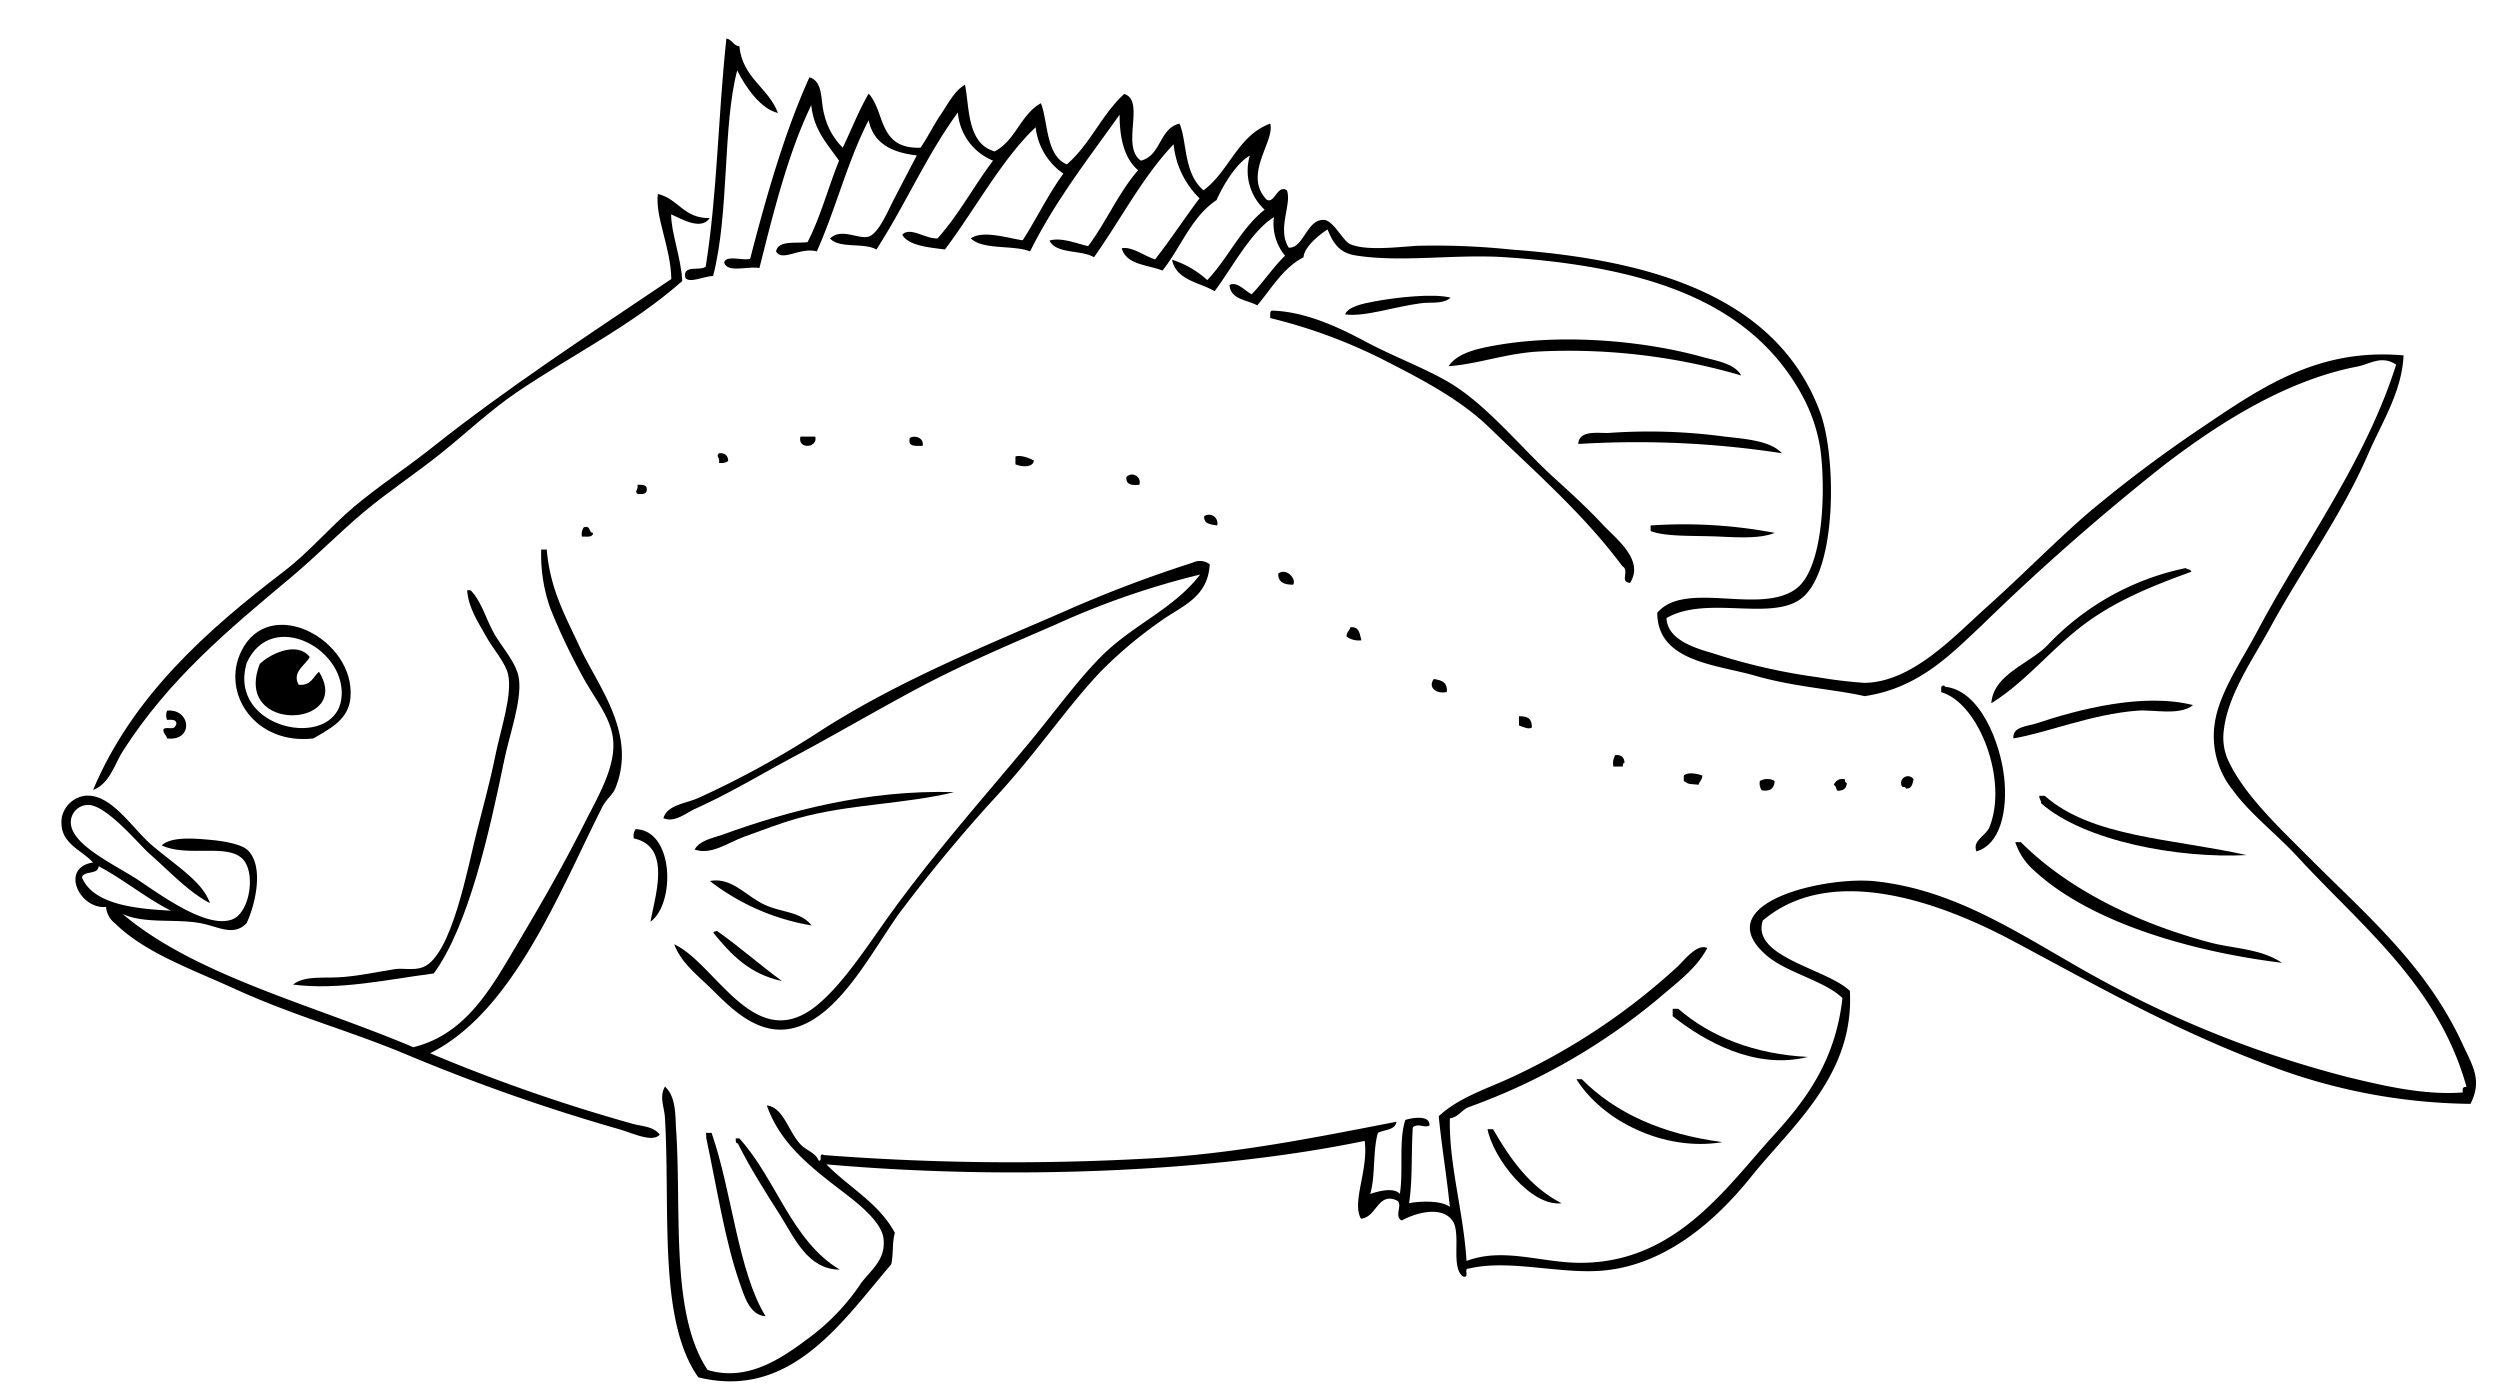
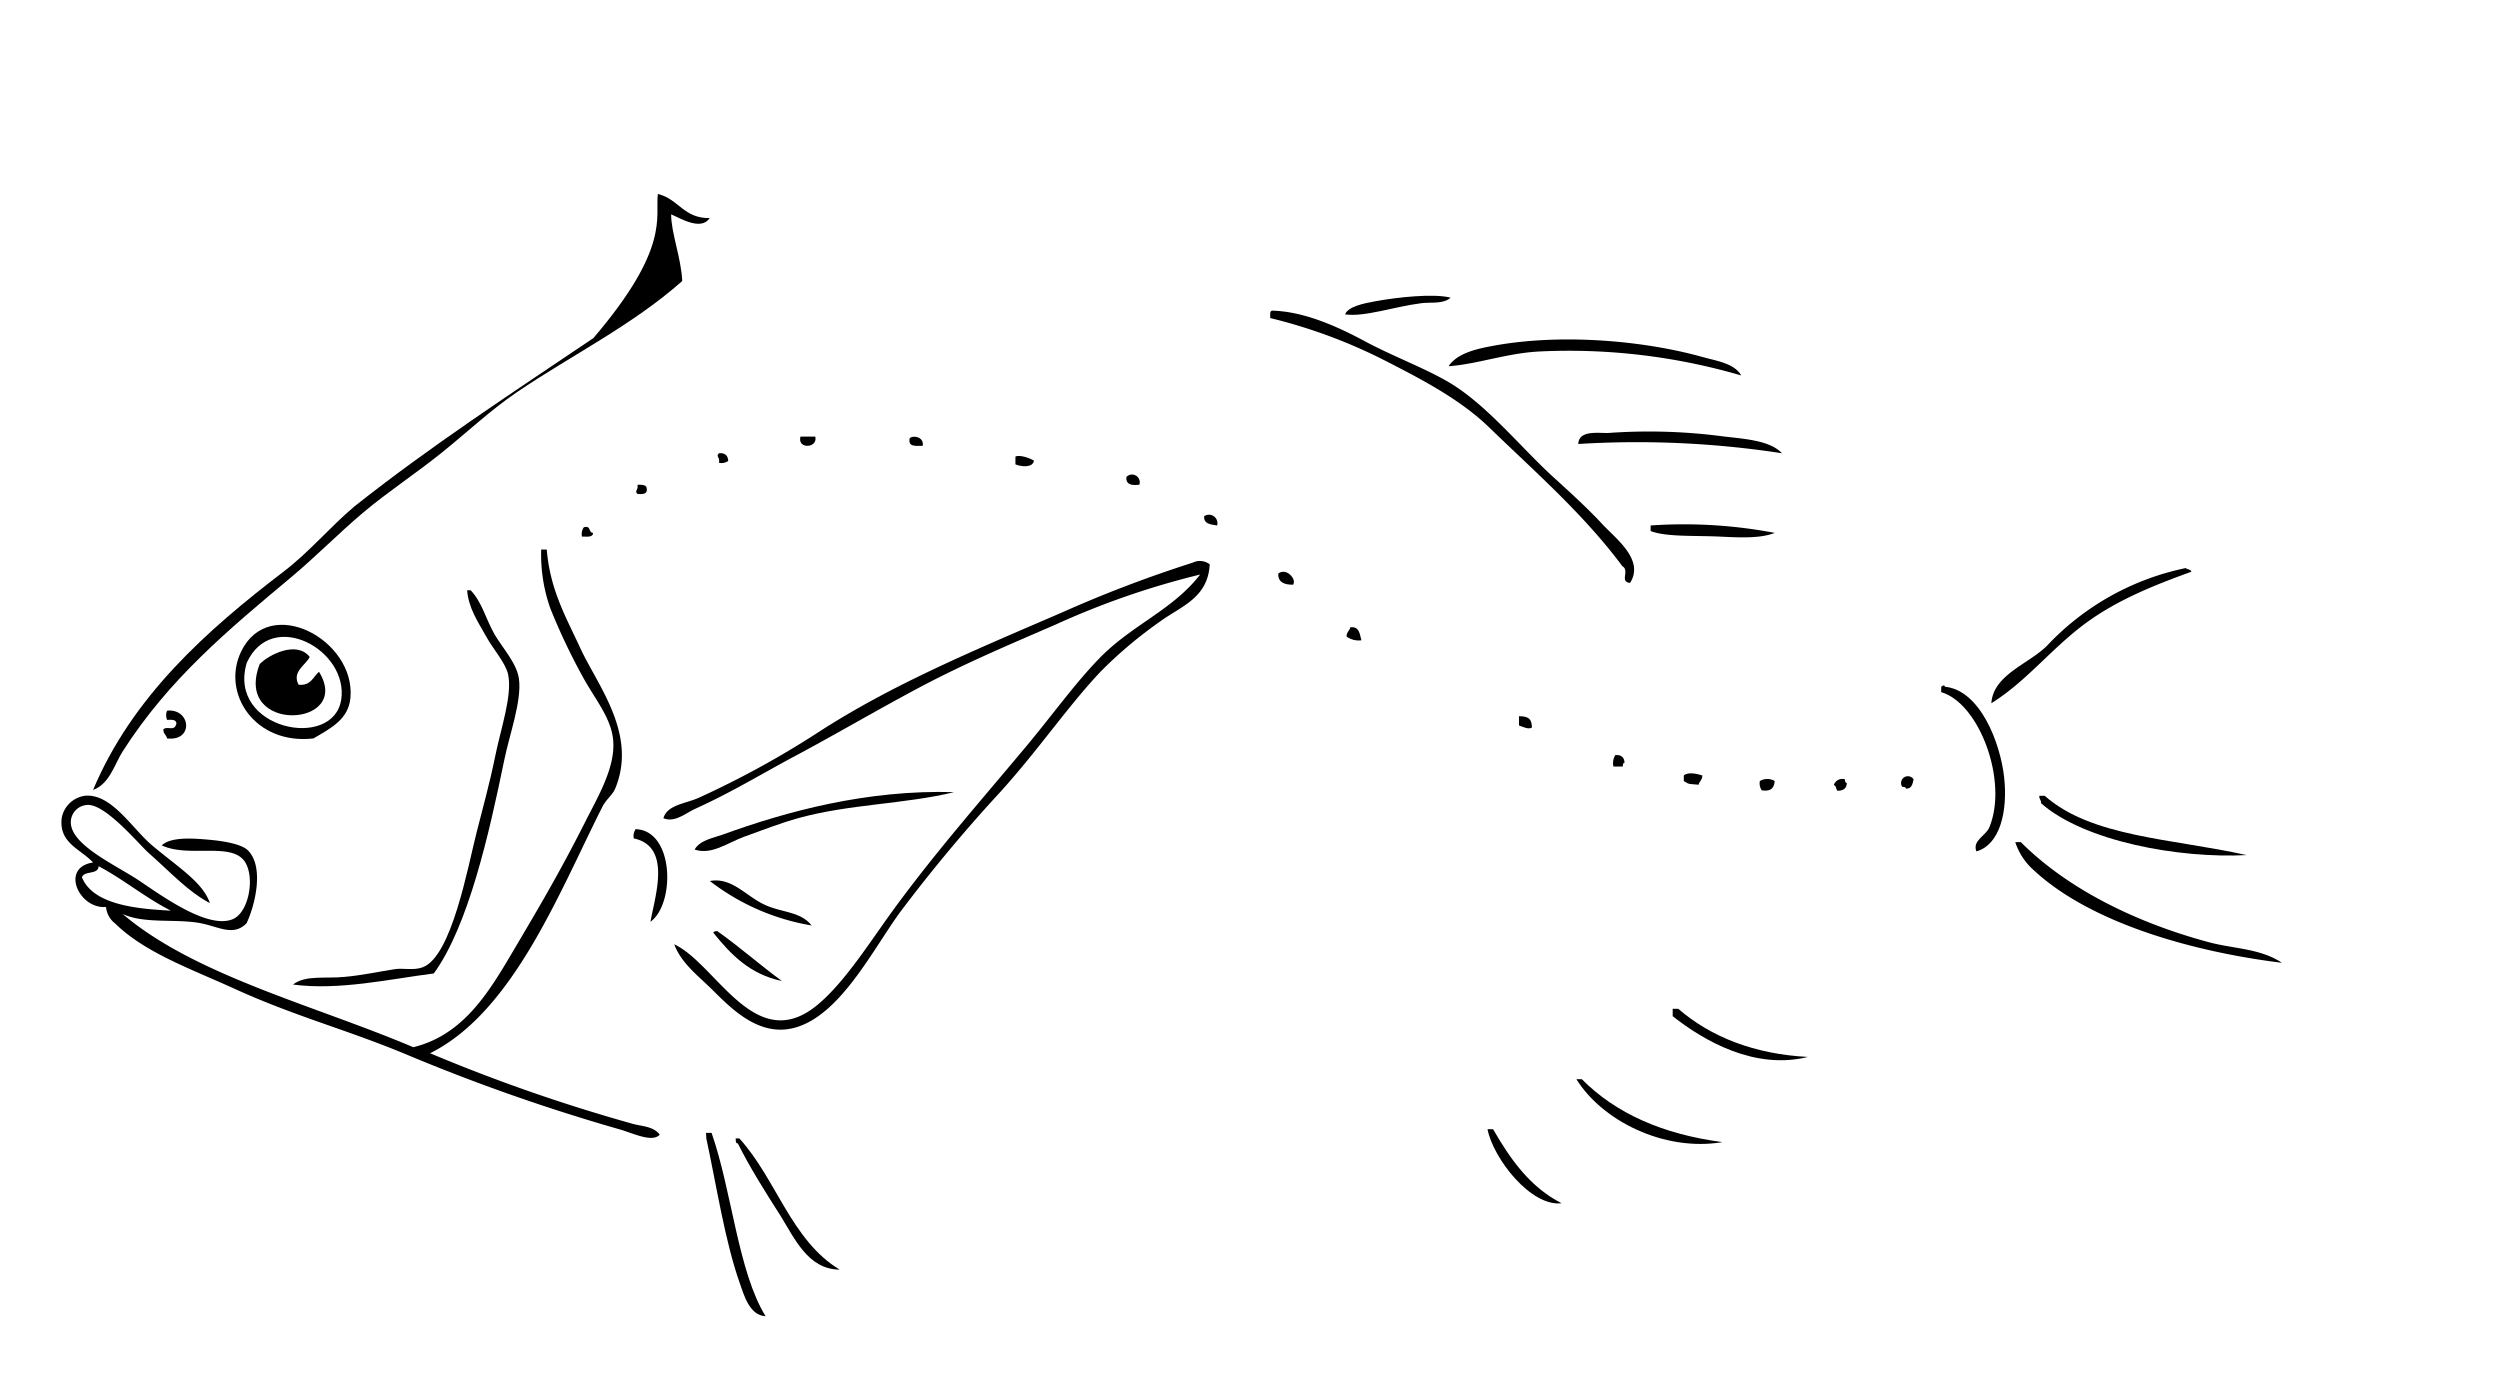
<svg xmlns="http://www.w3.org/2000/svg" id="IMG_0020_Image" data-name="IMG_0020 Image" viewBox="0 0 324 180">
  <defs>
    <style>.cls-1{fill-rule:evenodd;}</style>
  </defs>
  <title>Artboard 1</title>
-   <path class="cls-1" d="M94.14,5c.77.11.85.91,1.68,1,.42,4.14,3.77,5.35,5,8.64-2.17-.49-4.13-3.21-5.28-5.52-1.91,7.28-1,18.42-3.12,26.64-1.2.05-3.09,1-3.6.24-.39-1.75,1.89-.83,2.64-1.44C93,24.8,93,15.7,94.14,5Z" />
-   <path class="cls-1" d="M107.1,150.9c2.93,3,6.79,5,8.88,8.88-.37,1.15-.18,2.86-.48,4.08-6.35,7.42-13,17.59-25,14.64-5.22-7.39-3.62-21.37-4.32-33.6-.08-1.44-.77-2.73,0-4.08,1.47,1.37,1.32,3.75,1.44,5.52.73,10.66-.79,23.87,4.08,31.2,4.88,1.49,9.14-1.16,12.72-3.84a28.55,28.55,0,0,0,7.2-7.44c1.28-1.71,3.21-3,2.88-5.76-.27-2.28-3.62-4.79-5.52-6.24-4.25-3.25-7.92-6.21-9.6-11,2.15.26,2.76,3.3,4.32,5,.77.86,2,1.1,2.4,2.16.58.1-.13-1.09.72-.72a318.19,318.19,0,0,0,41.28.48c11.7-.54,22.8-2.86,32.88-4.8-.16,1.12-1.57,1-2.4,1.44-.68,2.28-.31,5.61-1,7.92.31-.11,3-1.06,3.84,0,.48-3-.17-7.05.72-9.6.88-.28,3.21-.68,3.12.72-.62.39-1.44-.36-2.16.24-.23,3.58,0,6.5-.48,9.84,1-.23,4.1-.46,5.28.48-.4-4-1.05-7.75-1.44-11.76,2.62-2.43,6.14-3.51,9.36-5a83.89,83.89,0,0,0,21.6-14.4c.94-.89,2.52-3,3.84-2.4-1.35,2.63-3.94,4.49-6.24,6.48a81.31,81.31,0,0,1-24.72,14.16c-.9.38-1.28,1.28-2.4,1.44-.11,6.15,1.77,12.06,2.16,18.48,4.74-1.79,9.63.21,14.64.24,12.43.08,18.95-9.71,25.2-16.56,4.24-4.64,8-9.76,8.88-17.76-2.36-2.26-7.25-3.27-9.84-5.52-7.8-6.77,7.57-10.32,14.16-9.6,11.4,1.24,20.22,8,30,13.2a138.22,138.22,0,0,0,31.44,12.24c4.47,1.08,9.7,2.3,14.64,1.92-.08-.48,0-.75.48-.72-3.65-13.14-13.57-20.77-21.84-29.76-2.71-2.95-6.2-5.61-8.4-8.64a11.15,11.15,0,0,1-2.4-8.64c.54-4,3.58-8.32,5.52-12,6-11.32,14-21.92,18-34.56-1.88-1.27-3.42-.07-5,.24-9.11,1.75-17.7,7.14-25,12.72a303.1,303.1,0,0,0-23.76,20.88c-4,3.74-8.12,8.08-15.12,9.12-4-.9-9.1-1.18-14.16-2.64s-12.69-1.8-12.72-8.16c3.62-4.28,13.34.34,18-3.12,3.6-2.68,3.85-13,3.12-18.24a21.29,21.29,0,0,0-2.16-6.48c-6.59-12.46-20.12-17-38.64-18.24-6.49-.44-13.52.72-19.44-.24-1.77-.29-2.76-1.19-3.6-3.36-1.29.8-3.06,2.37-3.12,3.6-2.68,1.4-4.11,4-6,6.24-1.33-.75-3.44-.72-3.6-2.64,1-.52,2,.77,2.88,1.2,1.53-1.59,2.76-3.48,4.32-5a6.53,6.53,0,0,1-1.44-5c-2.95,1.85-5.3,6.38-7.68,9.6-2-1.17-5-1.42-5.52-4.08a12.32,12.32,0,0,1,4.56,2.64c2.7-2.82,4.35-6.69,7.44-9.12a6.87,6.87,0,0,1-1.92-7c-1.58.83-3.34,3.54-4.32,5.76-3.24,2.12-4.6,6.12-7,9.12-2-.76-4.69-.75-5.28-2.88,1.3-.28,2.92,1,4.32,1.44,2-2.55,3.8-5.32,5.76-7.92a11.33,11.33,0,0,1-3.36-7c-4.06,4.26-6.86,9.78-10.32,14.64-1.64-1-4.9-.38-5.76-2.16,1.49-.47,3.56.4,5,.72,2.34-3.1,3.94-6.94,6.48-9.84-1.73-1.47-2.4-4-2.4-7.2C141.1,20.5,136.77,26,133.5,32.58c-2.25-.87-6.09-.15-7.68-1.68,1.57-1.13,4.9,0,6.72.24,1.82-2.82,3.33-6,5.28-8.64a8.39,8.39,0,0,1-3.6-6c-4.29,4-7.88,10.68-11.76,15.84-1.33-.22-4.72-.37-5.52-1.92,1-1.09,3,.56,4.56.48,2.71-3,4.72-6.8,7.2-10.08a7.36,7.36,0,0,1-4.56-6.24c-4,5.44-6.83,12-10.56,17.76-1.55-.93-4.87-.09-6-1.44,1.48-1.41,3.67.16,5-.24s2.59-3.56,3.36-5c1.12-2.16,2.08-4,2.88-5.52-3.24-.36-5.64-1.56-6.24-4.56-2.71,5.21-4.28,11.56-6.72,17-2.21-.58-4.5,1.41-5.28,0,.29-1.47,2.53-1,4.08-1.2,1.66-3.22,2.68-7.08,4.08-10.56-1.48-2.12-3.27-3.93-3.6-7.2-3,6.24-4.85,13.71-6.72,21.12-1.48-.28-4.2.68-4.56-.72.23-1,2.35-.21,3.36-.48,2.14-8.26,4.45-16.35,7.68-23.52,1.86.55,1.41,3.11,1.92,4.8a8.92,8.92,0,0,0,2.4,4.32c1.12-2.32,2.07-4.81,3.36-7,2.16,2.35,1.21,7.21,6.72,7,.95-1.37,1.67-2.9,2.64-4.32s1.71-3,3.12-3.84c.6,2.86.23,7.63,3.84,8.64,2.71-1.37,3.37-4.79,6-6.24.93,2.28.61,6.79,3.36,7.92,3-2.55,4.54-6.5,7.44-9.12,2.78.83-.48,6.83,2.16,8.64,2.63-.65,2.38-4.19,5-4.8,1,2.24.5,6.45,3.12,8.64,3.32-2.44,4.42-7.1,8.64-8.64.64,2.3-3.56,6.57-.48,9.84,1.06.64,1.38-2,2.64-1.2.68,1.8-1.31,5,.24,7.44,1.95.08,2.34-3.71,4.56-3.6,1.22.06,2.48,2.72,3.36,3.12,2,.92,6.18.4,8.64.24a94.2,94.2,0,0,1,12.24.48c18.83,1.38,34.6,6.32,40.08,21.12,2.14,5.79,2.22,20.93-2.64,24.24-4,2.76-12.18-.55-17.28,2.4.11,2.74,3.44,3.83,6,4.56a77,77,0,0,0,13.68,3.12,59,59,0,0,0,6,.72c6.16-.12,11.41-5.86,15.84-9.84,4.74-4.25,9-8.63,13.2-12.24a171.56,171.56,0,0,1,14.64-11c7.7-5.2,15.09-10.35,26.16-9.36-.21,4.72-2.82,8.7-4.56,12.72-3.45,8-8.47,14.76-12.72,22.56-2.19,4-5.47,8.66-6,13.2a7.18,7.18,0,0,0,.48,3.84c2.06,4.61,6.83,9,10.8,13,7.47,7.47,15,13.84,19.68,24,1.36,2.93,2.51,4.65,1,7.68a75.25,75.25,0,0,1-25-4.56c-12.86-4.69-22.83-10.44-34.32-16.56-8.66-4.62-23.25-10.38-32.4-2.64-1.55,4.75,8.29,6.23,11.28,9.12.62,10.9-7.52,17.52-12.72,24-4.53,5.65-11,11.48-19.2,12.24-5.64.52-12.23-1.52-17.52-.24-.64-.08.22,1.34-.72,1-1.53-1.19-.29-5.15-1.2-7-1.3-2.27-4.87-1.26-6.72-.24-1.09-.56.31-2.24-.72-2.64-2.4-1-2.54,2.24-4.56,2.4-1.23-2.15,1-6.34.48-10.08C157.23,151.92,130.92,153,107.1,150.9Z" />
-   <path class="cls-1" d="M85.26,25.14c2.66.62,3.36,3.2,6.72,3.12-1.13,1.71-3.84,0-5-.48,0,2.42,1.29,5.59,1.44,8.64C81.93,42.17,74.11,46,67,50.82c-3.43,2.33-6.54,5.27-9.84,7.92s-6.9,5-10.08,7.68-6.14,5.71-9.36,8.4C29.59,81.62,21.89,88,15.9,97.38c-1.07,1.67-1.66,4.18-3.84,5,5.1-12.13,14.72-20.68,24.72-28.32,3.29-2.51,6-5.77,9.12-8.4S52.67,60.65,56,58c9.7-7.71,20.41-14.7,31-21.84C86.94,32.07,84.88,28.1,85.26,25.14Z" />
+   <path class="cls-1" d="M85.26,25.14c2.66.62,3.36,3.2,6.72,3.12-1.13,1.71-3.84,0-5-.48,0,2.42,1.29,5.59,1.44,8.64C81.93,42.17,74.11,46,67,50.82c-3.43,2.33-6.54,5.27-9.84,7.92s-6.9,5-10.08,7.68-6.14,5.71-9.36,8.4C29.59,81.62,21.89,88,15.9,97.38c-1.07,1.67-1.66,4.18-3.84,5,5.1-12.13,14.72-20.68,24.72-28.32,3.29-2.51,6-5.77,9.12-8.4c9.7-7.71,20.41-14.7,31-21.84C86.94,32.07,84.88,28.1,85.26,25.14Z" />
  <path class="cls-1" d="M188,38.58c-1,.87-2.45.54-3.84.72-3.5.45-7.37,1.82-9.84,1.44.4-1,2.32-1.4,3.84-1.68C181,38.53,185.83,38,188,38.58Z" />
  <path class="cls-1" d="M211.26,75.54c-1.42-.12,0-1.58-1-2.16-5-6.73-11.31-12.22-17.28-18-3.58-3.47-8.31-6-13-8.4a68.29,68.29,0,0,0-15.36-5.76v-.48c0-.28.05-.43.24-.48,4.11.1,8.39,2,12.24,4.08,3.66,1.94,7.69,3.42,10.8,5.28,4.82,2.88,9.2,8.37,13.44,12.24,2.08,1.89,4.47,4.05,6.48,6.24C209.66,70,213.09,72.65,211.26,75.54Z" />
  <path class="cls-1" d="M225.66,48.66a79.55,79.55,0,0,0-25.92-3.12c-4.42.19-8.16,1.65-12,1.92,1.13-1.72,3.75-2.27,5.76-2.64,8.66-1.61,19.34-.73,27.12,1.44C222.45,46.77,224.8,47.1,225.66,48.66Z" />
  <path class="cls-1" d="M230.94,58.74a123.86,123.86,0,0,0-26.4-1.2c.1-1.93,2.85-1.33,4.08-1.44a73.56,73.56,0,0,1,14.88.48C226.25,56.89,229.44,57.12,230.94,58.74Z" />
  <path class="cls-1" d="M103.74,56.58h1.92C106.05,58.09,103.29,58.27,103.74,56.58Z" />
  <path class="cls-1" d="M119.58,57.78c-.9,0-1.94.18-1.68-1C118.5,56.34,119.79,56.71,119.58,57.78Z" />
  <path class="cls-1" d="M93.18,58.74c.78-.06,1.15.28,1.2,1a1.56,1.56,0,0,1-1.2.24C93.32,59.17,92.73,59.19,93.18,58.74Z" />
  <path class="cls-1" d="M134,59.7c-.15.95-1.65.8-2.4.48v-1C132.07,58.9,133.42,59.33,134,59.7Z" />
  <path class="cls-1" d="M147.66,62.82c-1,.11-1.76,0-1.68-1A1,1,0,0,1,147.66,62.82Z" />
  <path class="cls-1" d="M82.62,62.82c.6,0,1.16,0,1.2.48.11.75-.51.77-1.2.72C82.17,63.56,82.76,63.58,82.62,62.82Z" />
  <path class="cls-1" d="M157.74,68.1c-.82-.14-1.75-.17-1.68-1.2A1.1,1.1,0,0,1,157.74,68.1Z" />
  <path class="cls-1" d="M230,69.06c-1.86.76-4.65.6-7.2.48-3.3-.15-6.89.06-8.88-.72V68.1A62.94,62.94,0,0,1,230,69.06Z" />
  <path class="cls-1" d="M75.66,68.34c.95-.31.58.7,1.2.72,0,.61-.8.48-1.44.48A1.56,1.56,0,0,1,75.66,68.34Z" />
  <path class="cls-1" d="M70.14,71.22h.72c.44,5.27,2.5,8.76,4.32,12.72,2.23,4.86,7.47,11.17,4.56,18.24-.36.87-1.17,1.39-1.68,2.4-5.61,11.12-11.58,26.58-22.32,31.92a221.26,221.26,0,0,0,26.16,9.12c1.16.35,2.81.32,3.6,1.44-1,1.05-3.43-.19-5.28-.72a246.45,246.45,0,0,1-27.36-9.6c-7.84-3.29-14.61-5-22.56-8.64-5.63-2.56-11.5-4.63-15.36-8.4a3.06,3.06,0,0,1-1.2-2.16c-3.47.32-6-5.11-1.68-5.76C10.42,110,7.61,109.29,8,106a3.55,3.55,0,0,1,3.12-2.88c3.42-.2,6,4.27,8.64,6.48,3.31,2.79,6.53,4.74,7.44,7.44-2.82-1.48-5.1-4-7.92-6.48-1.22-1.08-5.57-6.35-7.92-6.24a2.25,2.25,0,0,0-2.16,1.92c-.44,3.13,5.73,5.8,8.88,7.92s8.81,6.2,12,5c2.13-.77,3-5.35,1.68-7.44-1.7-2.67-7.29-.5-10.8-2.16,1.23-1.15,4.15-.91,6.24-.72,1.56.14,4.19.52,5,1.44,2,2.13.91,6.89-.24,9.36-1.69,1.78-3.68.43-6,0-3.21-.6-7.27.13-10.08-1.2,9.38,8,24.94,11.86,37.68,17.28,5.89-1.45,9.15-6.07,12.24-11.28,3.71-6.27,6.59-11.08,10.08-18,1.57-3.12,3.82-6.86,3.6-10.32-.19-3.07-2.39-5.47-4.08-8.64a80.29,80.29,0,0,1-4.08-8.64A20.91,20.91,0,0,1,70.14,71.22ZM10.62,113.7c1.47,3.65,7.41,4.1,11.52,4.32-3.34-1.7-6.05-4-9.36-5.76C12.73,113.41,10.91,112.79,10.62,113.7Z" />
  <path class="cls-1" d="M156.78,73.14c-.23,4.4-3.78,5.45-6.48,7.44a56.2,56.2,0,0,0-7.68,6.48c-4.28,4.54-8,10.08-13,15.6a201.86,201.86,0,0,0-13,15.6c-3.55,4.9-7.67,13.16-13.44,14.88-4.81,1.44-8.53-2.58-11-5-1.8-1.76-3.91-3.36-4.8-5.76,5.46,2.55,10.45,14.46,18.48,7.92,3.25-2.65,6.28-7.28,9.12-11.28,5.72-8,11.94-15,18.24-22.56,3.12-3.75,6.06-7.83,9.12-11,4.24-4.45,9.59-6.33,13.2-11a104.84,104.84,0,0,0-18.72,6.48C130.91,83.5,125,86,119.34,89s-11,6.16-16.56,9.12c-4.2,2.25-8,4.58-12.72,6.72-1.19.54-2.62,1.82-4.08,1.2.48-1.74,2.9-1.89,4.56-2.64A119.34,119.34,0,0,0,105.9,95c9.69-6.3,20.27-10.67,31.68-15.6a164.27,164.27,0,0,1,17-6.48A2.07,2.07,0,0,1,156.78,73.14Z" />
  <path class="cls-1" d="M284,74.1c-5.55,2-10.3,4-14.4,7.2s-7.18,7.13-11.52,9.84c.24-3.69,4.83-5.08,7.2-7.44a34.13,34.13,0,0,1,18-10.08C283.45,73.82,283.92,73.76,284,74.1Z" />
  <path class="cls-1" d="M167.58,75.78c-1.12,0-1.95-.29-1.92-1.44C166.68,73.51,168.1,75.06,167.58,75.78Z" />
  <path class="cls-1" d="M60.54,76.5H61c1.5,1.59,1.91,3.64,3.12,5.76C65.15,84,67,86,67.26,88c.37,2.87-1.22,7.14-1.92,10.56-1.93,9.37-4.62,21.42-9.12,27.6-5.85.75-12.27,2.22-18.24,1.44,1.57-1.27,4.3-.74,6.72-1,2.19-.2,4.28-.65,6.48-1,1.14-.16,2.41.2,3.6-.24,3.78-1.4,5.87-13.13,7-17.52.79-3.17,1.64-6.1,2.4-9.84.73-3.59,2.23-7.88,1.68-10.56-.31-1.52-2-3.37-2.88-5C61.88,80.48,60.73,78.8,60.54,76.5Z" />
  <path class="cls-1" d="M40.62,95.7c-7.52.88-12-5.82-9.36-11.28,3.64-7.49,14.82-1.51,14.16,6C45.17,93.23,42.87,94.39,40.62,95.7Zm3.6-5c1-6.47-9-11.93-12.24-4.8C29.4,94.51,43.22,97.34,44.22,90.66Z" />
  <path class="cls-1" d="M175,81.3c1.18-.14,1.21.87,1.44,1.68a2.67,2.67,0,0,1-1.92-.48C174.5,81.9,174.91,81.75,175,81.3Z" />
  <path class="cls-1" d="M40.14,85.14c-.51,1.06-2.35,1.9-1.44,3.6,1.6.16,1.86-1,2.64-1.68,4.48,7.25-11.21,8.13-7.68-1C34.87,84.83,38.45,83,40.14,85.14Z" />
-   <path class="cls-1" d="M185.82,88c1,.15,1.82.42,1.68,1.68C186.17,90,185,89.08,185.82,88Z" />
  <path class="cls-1" d="M256.14,110.34c-.55-1.42,1.21-2,1.68-3.12,2.46-5.93-1.26-16.06-6.24-17.52V89c.21-.15.43-.29.48,0,4.6.46,7.2,7.34,7.68,11.76S259.19,109.48,256.14,110.34Z" />
-   <path class="cls-1" d="M284.22,91.38c-1.76,1.41-5.05.56-7.2.72-6,.46-11.5,2.81-16.08,3.6-.17-1.53,1.82-1.57,2.88-1.92C269.47,91.9,277.78,89.75,284.22,91.38Z" />
  <path class="cls-1" d="M21.66,92.1c3.08-.29,3.48,4,0,3.6-.1-.46-.52-.6-.48-1.2.59-.43,1.43.34,1.68-.72,0-.53-.6-.52-1.2-.48A1.49,1.49,0,0,1,21.66,92.1Z" />
  <path class="cls-1" d="M196.86,92.82c1.42,0,1.63.5,1.68,1.44-.34.34-1.17-.05-1.68-.24Z" />
  <path class="cls-1" d="M209.34,97.86c.78-.06,1.16.28,1.2,1-.23,0-.19.29-.24.48h-1.2A2,2,0,0,1,209.34,97.86Z" />
  <path class="cls-1" d="M220.62,100.5c0,.6-.38.74-.48,1.2-1.22-.12-1.21,0-1.92-.48v-.72C218.76,100,220,100.29,220.62,100.5Z" />
  <path class="cls-1" d="M248,101c-.14.58-.21,1.24-1,1.2,0-.23-.29-.19-.48-.24A.88.88,0,0,1,248,101Z" />
  <path class="cls-1" d="M230,101.22c-.06.9-.52,1.4-1.68,1.2a1.56,1.56,0,0,1-.24-1.2A1.87,1.87,0,0,1,230,101.22Z" />
  <path class="cls-1" d="M239.1,101c0,.28.05.43.24.48,0,.67-.42,1-1.2,1-.21-.19-.14-.66-.48-.72A1.15,1.15,0,0,1,239.1,101Z" />
  <path class="cls-1" d="M123.66,102.66c-6.42,1.57-13.59,1.54-20.16,3.36-2.35.65-4.76,1.59-7,2.4s-4.28,2.43-6.48,1.68c.7-1.23,2.44-1.5,3.6-1.92C102,105.14,112.33,102.33,123.66,102.66Z" />
  <path class="cls-1" d="M264.3,103.14H265c6.09,5.38,16.53,5.53,26.16,7.68-8.74.46-21-1.76-26.64-6.72C264.57,103.67,264.24,103.59,264.3,103.14Z" />
  <path class="cls-1" d="M82.38,107.46c5,.16,5.15,9.67,1.92,12,.56-3.26,2.81-9.75-2.16-10.8A1.56,1.56,0,0,1,82.38,107.46Z" />
  <path class="cls-1" d="M261.18,109.14h.72c6.07,6.07,14.95,10.46,24.48,13,3.14.83,6.58.78,9.36,2.64-11.67-1.44-24.86-5.2-32.16-12A8.27,8.27,0,0,1,261.18,109.14Z" />
  <path class="cls-1" d="M105.18,119.94A29.48,29.48,0,0,1,92,114.18c2.87-.54,4.69,2,7.2,3.12C101.39,118.28,103.8,118.15,105.18,119.94Z" />
  <path class="cls-1" d="M92.46,120.9c0-.23.29-.19.48-.24,2.91,2.05,5.53,4.39,8.4,6.48C97.17,126.27,94.71,123.69,92.46,120.9Z" />
  <path class="cls-1" d="M216.78,130.74h.72c4.23,3.66,9.89,5.88,16.8,6.24-6.81,1.7-13.36-2-17.52-5.28Z" />
  <path class="cls-1" d="M204.3,139.86H205q6.57,6.63,18.24,8.16C215.65,149.29,207.62,145.23,204.3,139.86Z" />
  <path class="cls-1" d="M192.78,146.34h.72c2.25,3.91,4.8,7.52,8.88,9.6C198.42,156.42,193.53,150.17,192.78,146.34Z" />
  <path class="cls-1" d="M91.5,146.82h.72c2.62,7.46,3.43,18,7,23.76-2.07-.1-2.79-2.69-3.36-4.32-1.91-5.43-3-12.6-4.32-18.72Z" />
  <path class="cls-1" d="M95.34,147.54h.48c4.77,5.23,6.75,13.25,13,17-4.1,0-5.87-4.1-7.68-7-2-3.12-4-6.31-5.52-9.36C95.3,148.22,95.38,147.82,95.34,147.54Z" />
</svg>